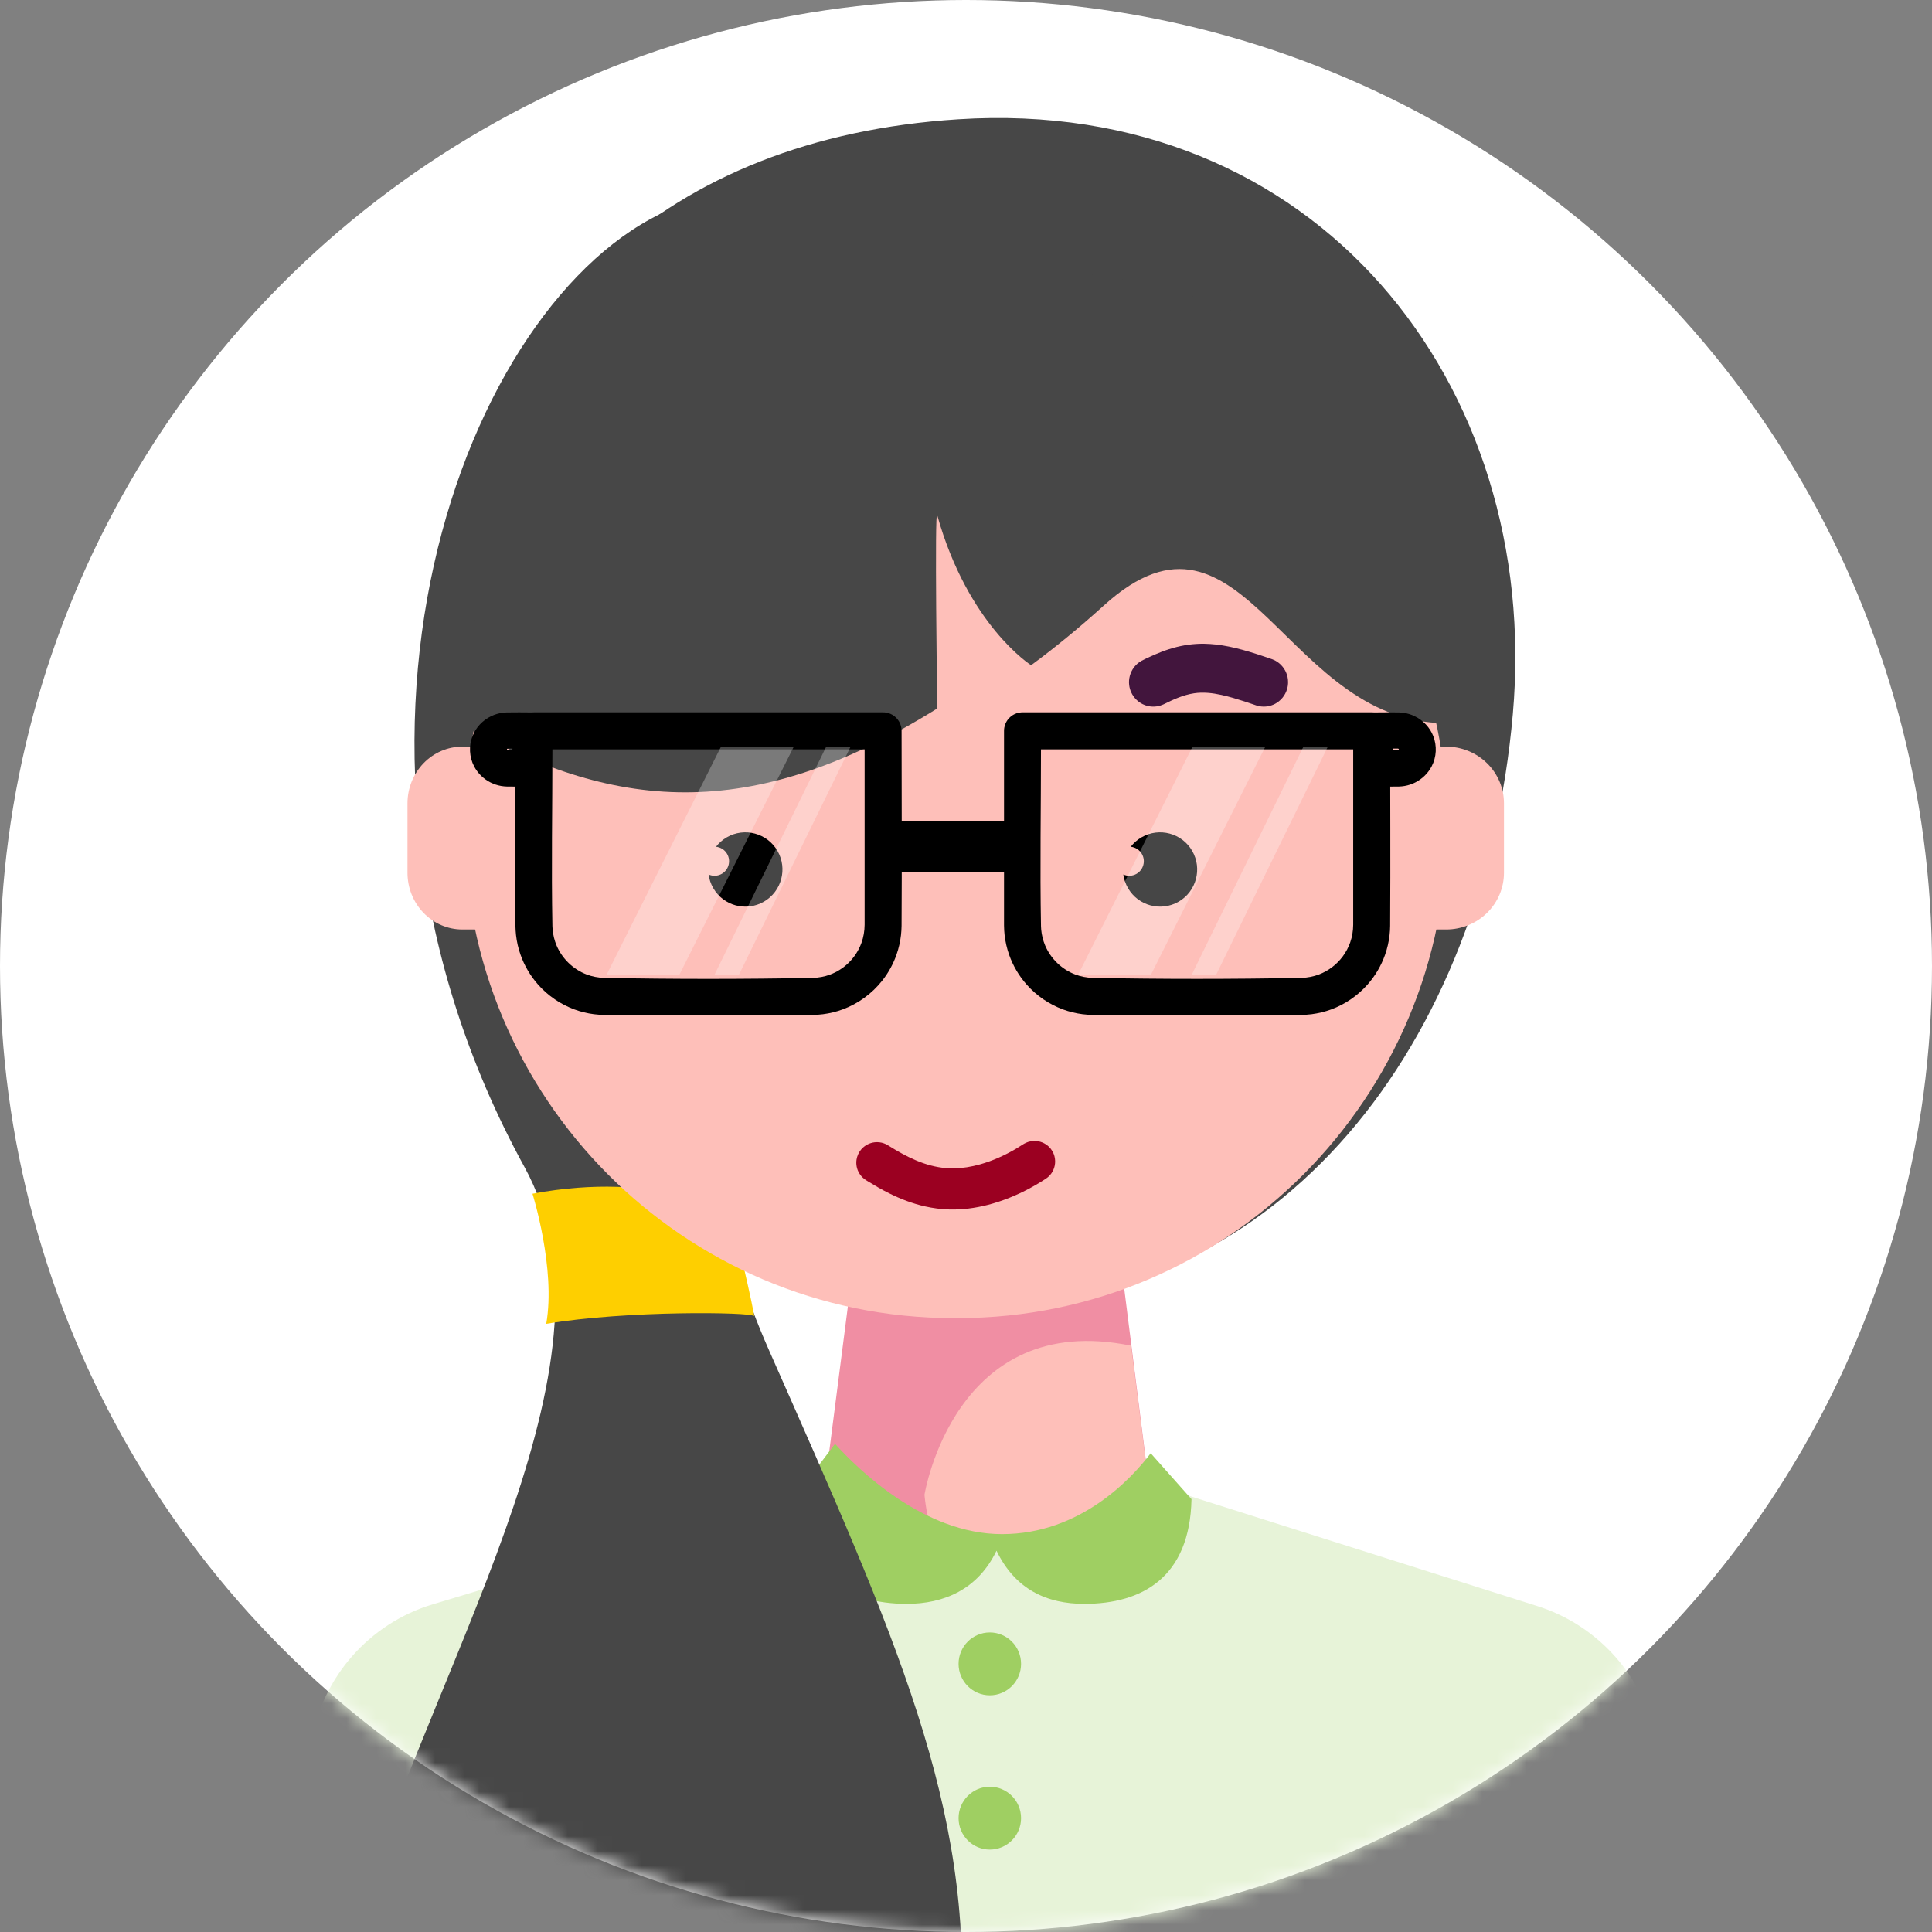
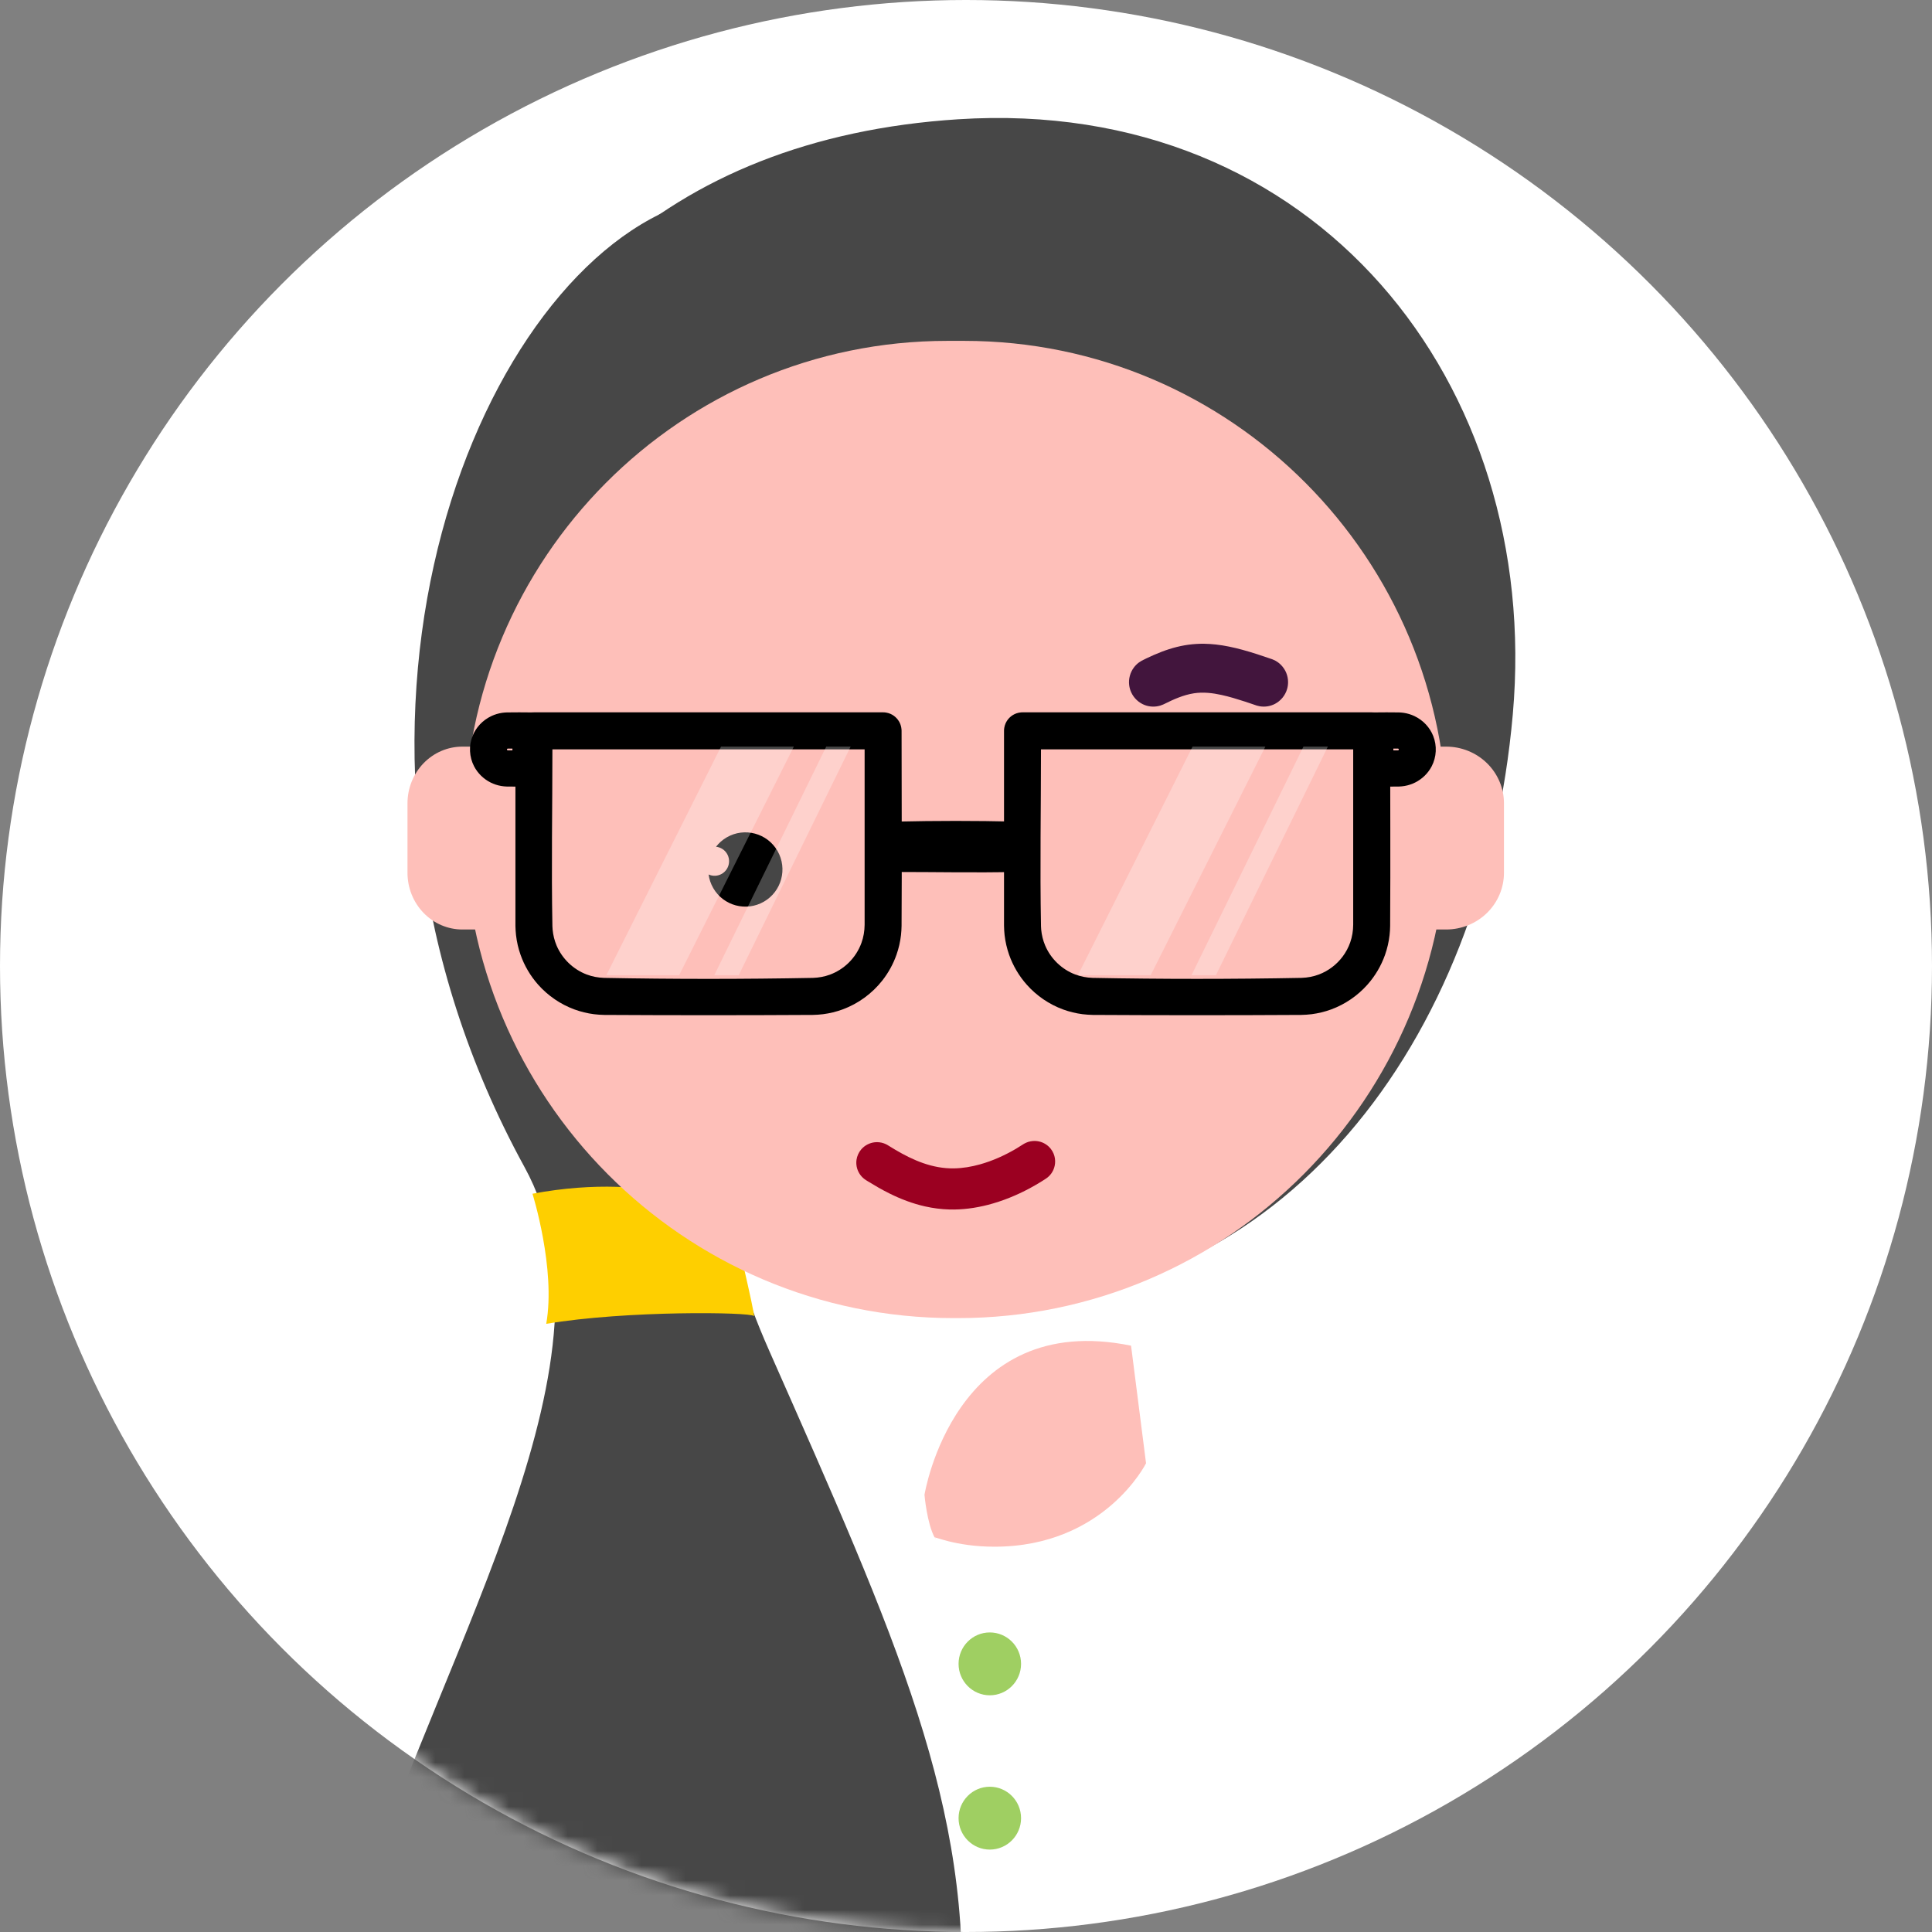
<svg xmlns="http://www.w3.org/2000/svg" xmlns:xlink="http://www.w3.org/1999/xlink" width="131px" height="131px" viewBox="0 0 131 131" version="1.1">
  <rect x="0" y="0" width="131" height="131" fill="#808080" stroke="none" />
  <title>kari-green</title>
  <desc>Created with Sketch.</desc>
  <defs>
    <circle id="path-1" cx="65.5" cy="65.5" r="65.5" />
  </defs>
  <g id="Standard" stroke="none" stroke-width="1" fill="none" fill-rule="evenodd" transform="translate(-946, -726)">
    <g id="kari-green" transform="translate(946, 726)">
      <mask id="mask-2" fill="white">
        <use xlink:href="#path-1" />
      </mask>
      <use id="Mask" fill="#FFFFFF" xlink:href="#path-1" />
      <g id="kari-gronn" mask="url(#mask-2)">
        <g transform="translate(18, 8)" id="kari">
          <g>
-             <path d="M60.054,92.612 C60.054,92.612 76.799,97.913 86.245,100.903 C90.16,102.142 93.154,105.331 94.155,109.327 C96.068,116.955 99,128.65 99,128.65 L-1.13686838e-13,128.65 C-1.13686838e-13,128.65 1.813,117.8 3.086,110.185 C3.832,105.723 7.038,102.075 11.355,100.777 C21.37,97.767 38.516,92.612 38.516,92.612 L60.054,92.612 Z" id="Fill-1" fill="#E7F3D8" fill-rule="nonzero" />
-             <path d="M39.937,77.112 L38.136,91.117 C38.136,91.117 41.983,96.875 49.363,96.875 C56.743,96.875 59.708,91.117 59.708,91.117 L57.944,77.112 L39.937,77.112 Z" id="Fill-2" fill="#F08EA3" fill-rule="nonzero" />
            <path d="M44.685,93.356 C44.685,93.356 46.696,80.782 58.692,83.245 L59.708,91.218 C59.708,91.218 56.884,96.875 49.428,96.875 C46.72,96.875 45.196,96.099 45.38,96.264 C45.472,96.348 45.459,96.407 45.38,96.264 C44.851,95.3 44.685,93.356 44.685,93.356 Z" id="Fill-3" fill="#FEBFB9" fill-rule="nonzero" />
-             <path d="M60.024,90.537 L62.79,93.65 C62.68,98.957 59.444,100.75 55.52,100.75 C52.989,100.75 50.836,99.78 49.569,97.145 C48.301,99.78 46.004,100.75 43.474,100.75 C39.534,100.75 35.825,98.81 35.825,93.591 L38.619,89.9 C40.171,91.611 44.628,96.022 49.94,96.022 C55.251,96.022 58.73,92.248 60.024,90.537 Z" id="skjorte-krage-mork" fill="#9FCF62" fill-rule="nonzero" />
            <path d="M37.218,9.835 C37.218,9.835 31.829,4.309 27.414,6.211 C13.451,12.226 2.019,42.772 17.567,71.139 C24.534,83.848 12.404,102.849 6.227,121.725 C-7.825,164.661 44.982,164.921 47.139,128.989 C48.009,114.51 42.759,103.057 34.176,83.629 C32.317,79.423 31.689,76.842 31.819,74.906 C32.108,70.559 42.188,67.338 48.619,63.998 C53.255,61.59 33.118,29.857 28.666,30.084 C24.213,30.312 37.218,9.835 37.218,9.835 Z" id="hår-flette" fill="#474747" fill-rule="nonzero" />
            <path d="M18.105,72.941 C18.105,72.941 19.699,78.028 19.038,81.763 C24.491,80.844 32.928,80.965 33.114,81.234 C33.3,81.503 31.572,74.251 31.572,74.251 C31.572,74.251 26.628,71.346 18.105,72.941 Z" id="spenne" fill="#FECF00" fill-rule="nonzero" />
            <path d="M46.973,0.087 C71.264,-1.471 86.547,18.054 84.577,40.423 C82.607,62.783 68.902,80.6 48.132,80.6 C27.362,80.6 11.171,62.879 11.171,40.423 C11.171,27.442 15.229,16.497 23.223,9.28 C29.059,4.011 36.991,0.727 46.973,0.087 Z" id="hår-hode" fill="#474747" fill-rule="nonzero" />
            <path d="M80.125,48.026 C80.125,29.849 65.463,15.113 47.378,15.113 C46.995,15.113 46.612,15.113 46.229,15.113 C28.144,15.113 13.482,29.849 13.482,48.026 C13.482,48.027 13.482,48.027 13.482,48.028 C13.482,66.445 28.336,81.375 46.66,81.375 C46.755,81.375 46.852,81.375 46.947,81.375 C65.271,81.375 80.125,66.445 80.125,48.028 C80.125,48.027 80.125,48.027 80.125,48.026 Z" id="Fill-8" fill="#FEBFB9" fill-rule="nonzero" />
            <path d="M30.55,49.414 C30.744,49.162 30.989,48.943 31.281,48.775 C32.483,48.08 34.023,48.493 34.718,49.697 C35.412,50.901 34.999,52.443 33.796,53.138 C32.594,53.832 31.055,53.42 30.361,52.216 C30.192,51.923 30.089,51.611 30.047,51.296 C30.325,51.421 30.658,51.415 30.942,51.251 C31.414,50.978 31.575,50.374 31.303,49.902 C31.139,49.617 30.854,49.445 30.55,49.414 Z" id="Fill-9" fill="#000000" fill-rule="nonzero" />
-             <path d="M58.671,49.414 C58.866,49.162 59.111,48.943 59.403,48.775 C60.605,48.08 62.144,48.493 62.838,49.697 C63.532,50.901 63.12,52.443 61.918,53.138 C60.715,53.832 59.176,53.42 58.482,52.216 C58.313,51.923 58.21,51.611 58.167,51.296 C58.446,51.421 58.779,51.415 59.064,51.251 C59.535,50.978 59.697,50.374 59.425,49.902 C59.26,49.617 58.975,49.445 58.671,49.414 Z" id="Fill-10" fill="#000000" fill-rule="nonzero" />
            <path d="M52.184,69.362 C52.261,69.367 52.337,69.373 52.414,69.388 C52.591,69.422 52.761,69.491 52.911,69.589 C53.041,69.673 53.156,69.779 53.251,69.9 C53.33,70.001 53.395,70.113 53.443,70.232 C53.609,70.64 53.569,71.112 53.338,71.487 C53.257,71.618 53.154,71.735 53.035,71.833 C52.981,71.877 52.967,71.885 52.91,71.924 C52.767,72.017 52.767,72.017 52.623,72.108 C52.358,72.271 52.09,72.427 51.816,72.575 C50.922,73.053 49.975,73.44 48.992,73.694 C48.137,73.915 47.251,74.034 46.366,74.009 C45.813,73.994 45.263,73.922 44.724,73.801 C43.878,73.611 43.065,73.3 42.292,72.914 C41.798,72.669 41.321,72.391 40.852,72.103 L40.719,72.02 C40.662,71.982 40.647,71.974 40.593,71.931 C40.472,71.835 40.367,71.72 40.284,71.591 C40.186,71.439 40.119,71.27 40.086,71.094 C40.058,70.942 40.055,70.787 40.077,70.635 C40.096,70.508 40.133,70.384 40.186,70.267 C40.238,70.15 40.307,70.041 40.39,69.943 C40.623,69.666 40.962,69.488 41.323,69.451 C41.527,69.431 41.737,69.455 41.931,69.524 C42.004,69.549 42.073,69.583 42.142,69.618 C42.332,69.73 42.517,69.848 42.707,69.961 C43.003,70.135 43.304,70.302 43.613,70.453 C44.252,70.766 44.926,71.016 45.63,71.138 C45.975,71.199 46.326,71.228 46.676,71.223 C47.276,71.214 47.872,71.112 48.448,70.951 C49.304,70.712 50.122,70.343 50.886,69.895 C51.053,69.797 51.216,69.694 51.378,69.588 L51.444,69.548 C51.536,69.499 51.627,69.456 51.726,69.425 C51.826,69.395 51.926,69.378 52.029,69.367 C52.107,69.362 52.106,69.362 52.184,69.362 Z" id="Fill-11" fill="#9B0021" fill-rule="nonzero" />
            <path d="M63.647,35.65 C63.915,35.656 64.182,35.671 64.449,35.702 C65.052,35.769 65.646,35.899 66.232,36.057 C66.906,36.24 67.568,36.461 68.228,36.689 L68.293,36.713 C68.358,36.741 68.422,36.769 68.483,36.802 C68.626,36.881 68.758,36.981 68.871,37.099 C69.018,37.251 69.135,37.43 69.215,37.625 C69.295,37.82 69.337,38.031 69.338,38.242 C69.34,38.406 69.317,38.571 69.27,38.727 C69.144,39.157 68.841,39.523 68.445,39.729 C68.3,39.804 68.143,39.857 67.983,39.886 C67.799,39.92 67.61,39.921 67.426,39.891 C67.357,39.879 67.29,39.862 67.222,39.844 C67.095,39.803 66.97,39.758 66.843,39.715 C66.697,39.665 66.551,39.616 66.404,39.568 C65.884,39.4 65.362,39.239 64.828,39.122 C64.214,38.987 63.582,38.913 62.956,39.009 C62.242,39.119 61.573,39.421 60.931,39.741 L60.867,39.77 C60.803,39.797 60.738,39.823 60.67,39.844 C60.492,39.897 60.304,39.92 60.117,39.91 C59.955,39.902 59.793,39.87 59.639,39.814 C59.22,39.661 58.874,39.336 58.694,38.926 C58.627,38.777 58.584,38.616 58.564,38.453 C58.539,38.244 58.554,38.03 58.609,37.826 C58.663,37.622 58.757,37.429 58.883,37.26 C58.981,37.129 59.098,37.012 59.231,36.916 C59.287,36.875 59.346,36.839 59.407,36.803 C59.514,36.747 59.622,36.695 59.731,36.642 C60.399,36.324 61.085,36.042 61.804,35.865 C62.149,35.78 62.499,35.718 62.852,35.684 C63.028,35.667 63.204,35.657 63.382,35.651 C63.515,35.65 63.515,35.65 63.647,35.65 Z" id="Fill-13" fill="#42153D" fill-rule="nonzero" />
            <path d="M78.584,55.025 C78.584,55.025 79.22,55.025 80.056,55.025 C81.096,55.025 82.093,54.62 82.829,53.899 C83.564,53.178 83.977,52.2 83.977,51.181 C83.977,49.683 83.977,47.968 83.977,46.469 C83.977,45.45 83.564,44.472 82.829,43.751 C82.093,43.03 81.096,42.625 80.056,42.625 C79.22,42.625 78.584,42.625 78.584,42.625 L78.584,55.025 Z" id="Fill-14" fill="#FEBFB9" fill-rule="nonzero" />
            <path d="M14.638,42.625 C14.638,42.625 14.087,42.625 13.35,42.625 C12.364,42.625 11.417,43.03 10.72,43.751 C10.022,44.472 9.63,45.45 9.63,46.469 C9.63,47.967 9.63,49.682 9.63,51.181 C9.63,52.2 10.022,53.178 10.72,53.899 C11.417,54.62 12.364,55.025 13.35,55.025 C14.087,55.025 14.638,55.025 14.638,55.025 L14.638,42.625 Z" id="Fill-15" fill="#FEBFB9" fill-rule="nonzero" />
-             <path d="M45.548,40.041 C32.804,47.967 23.48,46.943 13.097,41.029 C13.097,35.651 17.634,10.075 45.548,10.075 C60.06,10.075 80.51,11.705 80.51,41.029 C69.118,41.486 66.449,24.345 56.844,33.057 C55.196,34.551 53.553,35.899 51.915,37.106 C51.915,37.106 47.64,34.402 45.548,26.931 C45.361,26.258 45.548,40.041 45.548,40.041 Z" id="hår-panne" fill="#474747" fill-rule="nonzero" />
            <path d="M49.114,102.688 C50.284,102.688 51.233,103.642 51.233,104.819 C51.233,105.995 50.284,106.95 49.114,106.95 C47.945,106.95 46.996,105.995 46.996,104.819 C46.996,103.642 47.945,102.688 49.114,102.688 Z" id="Fill-17" fill="#9FCF62" fill-rule="nonzero" />
            <path d="M49.114,113.15 C50.284,113.15 51.233,114.105 51.233,115.281 C51.233,116.457 50.284,117.412 49.114,117.412 C47.945,117.412 46.996,116.457 46.996,115.281 C46.996,114.105 47.945,113.15 49.114,113.15 Z" id="Fill-18" fill="#9FCF62" fill-rule="nonzero" />
            <path d="M76.855,40.306 C76.963,40.31 77.071,40.318 77.178,40.334 C77.429,40.371 77.674,40.445 77.903,40.553 C78.199,40.693 78.467,40.889 78.688,41.127 C78.897,41.352 79.064,41.614 79.177,41.897 C79.445,42.563 79.407,43.327 79.074,43.964 C78.952,44.197 78.793,44.411 78.604,44.596 C78.415,44.781 78.196,44.938 77.958,45.057 C77.733,45.17 77.49,45.25 77.242,45.293 C77.114,45.316 76.985,45.327 76.855,45.332 C76.298,45.339 75.742,45.34 75.186,45.332 C75.046,45.325 74.91,45.301 74.779,45.252 C74.447,45.129 74.178,44.866 74.052,44.54 C74.002,44.413 73.977,44.279 73.971,44.143 C73.958,43.26 73.958,42.377 73.971,41.495 C73.977,41.358 74.002,41.225 74.052,41.097 C74.178,40.771 74.447,40.508 74.779,40.384 C74.91,40.336 75.046,40.311 75.186,40.306 C75.742,40.297 76.298,40.299 76.855,40.306 Z M76.781,42.879 C76.793,42.879 76.805,42.878 76.816,42.872 C76.826,42.867 76.835,42.859 76.841,42.849 C76.847,42.841 76.849,42.832 76.849,42.821 C76.849,42.811 76.848,42.8 76.842,42.79 C76.837,42.781 76.828,42.772 76.818,42.766 C76.81,42.762 76.802,42.76 76.793,42.759 C76.789,42.759 76.785,42.759 76.781,42.759 L76.477,42.759 L76.477,42.879 C76.578,42.879 76.679,42.879 76.781,42.879 Z" id="Fill-19" fill="#000000" fill-rule="nonzero" />
            <path d="M75.11,40.304 C75.145,40.309 75.179,40.311 75.213,40.317 C75.316,40.334 75.415,40.364 75.51,40.405 C75.829,40.545 76.079,40.818 76.192,41.148 C76.226,41.245 76.247,41.348 76.256,41.451 C76.259,41.486 76.259,41.521 76.26,41.555 C76.26,45.965 76.288,50.375 76.259,54.784 C76.256,54.992 76.244,55.199 76.22,55.406 C76.169,55.859 76.066,56.306 75.915,56.737 C75.653,57.481 75.246,58.171 74.724,58.76 C74.056,59.515 73.202,60.099 72.257,60.446 C71.83,60.602 71.385,60.71 70.935,60.768 C70.703,60.797 70.471,60.811 70.237,60.817 C65.525,60.844 60.813,60.844 56.101,60.817 C55.867,60.811 55.634,60.797 55.403,60.768 C54.952,60.71 54.508,60.602 54.081,60.446 C53.135,60.099 52.282,59.515 51.614,58.76 C51.092,58.171 50.685,57.481 50.423,56.737 C50.272,56.306 50.169,55.859 50.117,55.406 C50.094,55.199 50.082,54.992 50.079,54.784 L50.078,54.71 L50.078,41.555 L50.082,41.451 C50.086,41.417 50.089,41.382 50.095,41.349 C50.112,41.246 50.142,41.146 50.183,41.051 C50.323,40.732 50.595,40.481 50.924,40.368 C51.022,40.334 51.124,40.313 51.227,40.304 C51.261,40.301 51.297,40.301 51.331,40.3 L75.007,40.3 C75.041,40.301 75.076,40.303 75.11,40.304 Z M52.584,42.81 C52.584,46.806 52.51,50.804 52.585,54.799 C52.588,54.876 52.592,54.953 52.598,55.03 C52.633,55.4 52.721,55.763 52.866,56.107 C53.245,57.005 53.992,57.727 54.902,58.073 C55.281,58.217 55.68,58.292 56.085,58.305 C60.807,58.395 65.531,58.395 70.253,58.305 C70.657,58.292 71.057,58.217 71.436,58.073 C72.072,57.831 72.633,57.405 73.04,56.859 C73.258,56.568 73.43,56.245 73.551,55.902 C73.687,55.516 73.751,55.111 73.754,54.702 L73.754,42.81 C66.697,42.81 59.641,42.81 52.584,42.81 Z" id="Fill-20" fill="#000000" fill-rule="nonzero" />
            <path d="M50.83,47.709 C50.902,47.713 50.972,47.72 51.042,47.733 C51.229,47.767 51.41,47.836 51.574,47.936 C51.719,48.023 51.849,48.132 51.961,48.261 C52.058,48.371 52.14,48.494 52.206,48.627 C52.415,49.048 52.447,49.553 52.292,50 C52.227,50.187 52.13,50.361 52.008,50.514 C51.871,50.686 51.702,50.828 51.512,50.931 C51.365,51.012 51.206,51.068 51.042,51.098 C50.972,51.111 50.902,51.118 50.83,51.122 C48.17,51.183 45.509,51.125 42.849,51.125 C42.778,51.122 42.707,51.119 42.636,51.109 C42.448,51.084 42.265,51.023 42.096,50.931 C41.97,50.863 41.852,50.776 41.747,50.675 C41.395,50.337 41.199,49.842 41.219,49.341 C41.227,49.167 41.259,48.994 41.316,48.831 C41.381,48.644 41.477,48.47 41.6,48.317 C41.737,48.145 41.907,48.003 42.096,47.9 C42.243,47.82 42.402,47.763 42.565,47.733 C42.636,47.72 42.707,47.713 42.778,47.709 C45.461,47.647 48.146,47.647 50.83,47.709 Z" id="Fill-21" fill="#000000" fill-rule="nonzero" />
            <path d="M41.982,40.304 C42.016,40.309 42.051,40.311 42.085,40.317 C42.187,40.334 42.287,40.364 42.382,40.405 C42.7,40.545 42.951,40.818 43.064,41.148 C43.097,41.245 43.119,41.348 43.127,41.451 C43.13,41.486 43.13,41.521 43.132,41.555 C43.132,45.965 43.16,50.375 43.131,54.785 C43.127,54.993 43.115,55.199 43.092,55.406 C43.04,55.859 42.938,56.307 42.786,56.737 C42.565,57.366 42.24,57.956 41.83,58.479 C41.132,59.369 40.189,60.057 39.128,60.446 C38.702,60.603 38.257,60.711 37.807,60.768 C37.575,60.798 37.342,60.812 37.109,60.817 C32.397,60.844 27.684,60.844 22.971,60.817 C22.739,60.812 22.506,60.798 22.275,60.768 C21.824,60.711 21.379,60.603 20.952,60.446 C20.007,60.1 19.153,59.515 18.485,58.761 C17.963,58.171 17.556,57.48 17.295,56.737 C17.143,56.307 17.04,55.859 16.989,55.406 C16.965,55.199 16.954,54.992 16.949,54.785 L16.949,54.71 L16.949,41.555 L16.954,41.451 C16.957,41.417 16.96,41.382 16.966,41.349 C16.983,41.246 17.013,41.146 17.055,41.051 C17.194,40.732 17.466,40.481 17.795,40.368 C17.893,40.334 17.996,40.313 18.099,40.304 C18.133,40.301 18.167,40.301 18.203,40.3 L41.879,40.3 C41.913,40.301 41.947,40.303 41.982,40.304 Z M19.456,42.81 C19.456,46.806 19.381,50.804 19.456,54.8 C19.459,54.877 19.463,54.953 19.47,55.03 C19.505,55.401 19.592,55.764 19.737,56.107 C20.117,57.005 20.863,57.726 21.773,58.073 C22.152,58.218 22.552,58.292 22.957,58.306 C27.678,58.396 32.402,58.396 37.124,58.306 C37.514,58.293 37.9,58.223 38.267,58.089 C38.742,57.914 39.179,57.637 39.542,57.282 C39.925,56.908 40.223,56.447 40.407,55.944 C40.553,55.546 40.623,55.126 40.626,54.702 L40.626,42.81 C33.569,42.81 26.512,42.81 19.456,42.81 Z" id="Fill-22" fill="#000000" fill-rule="nonzero" />
            <path d="M18.036,40.306 C18.175,40.311 18.311,40.336 18.442,40.384 C18.775,40.508 19.044,40.771 19.17,41.097 C19.219,41.225 19.244,41.358 19.25,41.495 C19.264,42.377 19.264,43.26 19.25,44.143 C19.244,44.279 19.219,44.413 19.17,44.54 C19.044,44.866 18.775,45.129 18.442,45.252 C18.311,45.301 18.175,45.325 18.036,45.332 C17.479,45.34 16.923,45.339 16.367,45.332 C16.236,45.327 16.108,45.316 15.98,45.293 C15.731,45.25 15.489,45.17 15.264,45.057 C15.026,44.938 14.807,44.781 14.618,44.596 C14.429,44.411 14.27,44.197 14.148,43.964 C13.815,43.327 13.777,42.562 14.045,41.896 C14.159,41.614 14.325,41.352 14.533,41.127 C14.755,40.889 15.023,40.693 15.319,40.553 C15.548,40.445 15.793,40.371 16.043,40.334 C16.151,40.318 16.259,40.31 16.367,40.306 C16.923,40.299 17.479,40.297 18.036,40.306 Z M16.745,42.759 C16.644,42.759 16.542,42.759 16.441,42.759 C16.431,42.759 16.422,42.759 16.413,42.762 C16.403,42.765 16.393,42.772 16.386,42.781 C16.379,42.789 16.375,42.798 16.373,42.809 C16.372,42.821 16.372,42.832 16.378,42.844 C16.382,42.853 16.39,42.862 16.398,42.868 C16.407,42.874 16.416,42.877 16.427,42.878 C16.431,42.879 16.436,42.879 16.441,42.879 L16.745,42.879 C16.745,42.839 16.745,42.799 16.745,42.759 Z" id="Fill-23" fill="#000000" fill-rule="nonzero" />
            <polygon id="Fill-24" fill-opacity="0.277" fill="#FFFFFF" fill-rule="nonzero" points="35.825 42.625 30.889 42.625 23.113 58.125 28.049 58.125" />
            <polygon id="Fill-25" fill-opacity="0.277" fill="#FFFFFF" fill-rule="nonzero" points="67.798 42.625 62.861 42.625 55.086 58.125 60.023 58.125" />
            <polygon id="Fill-26" fill-opacity="0.277" fill="#FFFFFF" fill-rule="nonzero" points="39.677 42.625 38.022 42.625 30.432 58.125 32.088 58.125" />
            <polygon id="Fill-27" fill-opacity="0.277" fill="#FFFFFF" fill-rule="nonzero" points="72.035 42.625 70.38 42.625 62.79 58.125 64.445 58.125" />
          </g>
        </g>
      </g>
    </g>
  </g>
</svg>